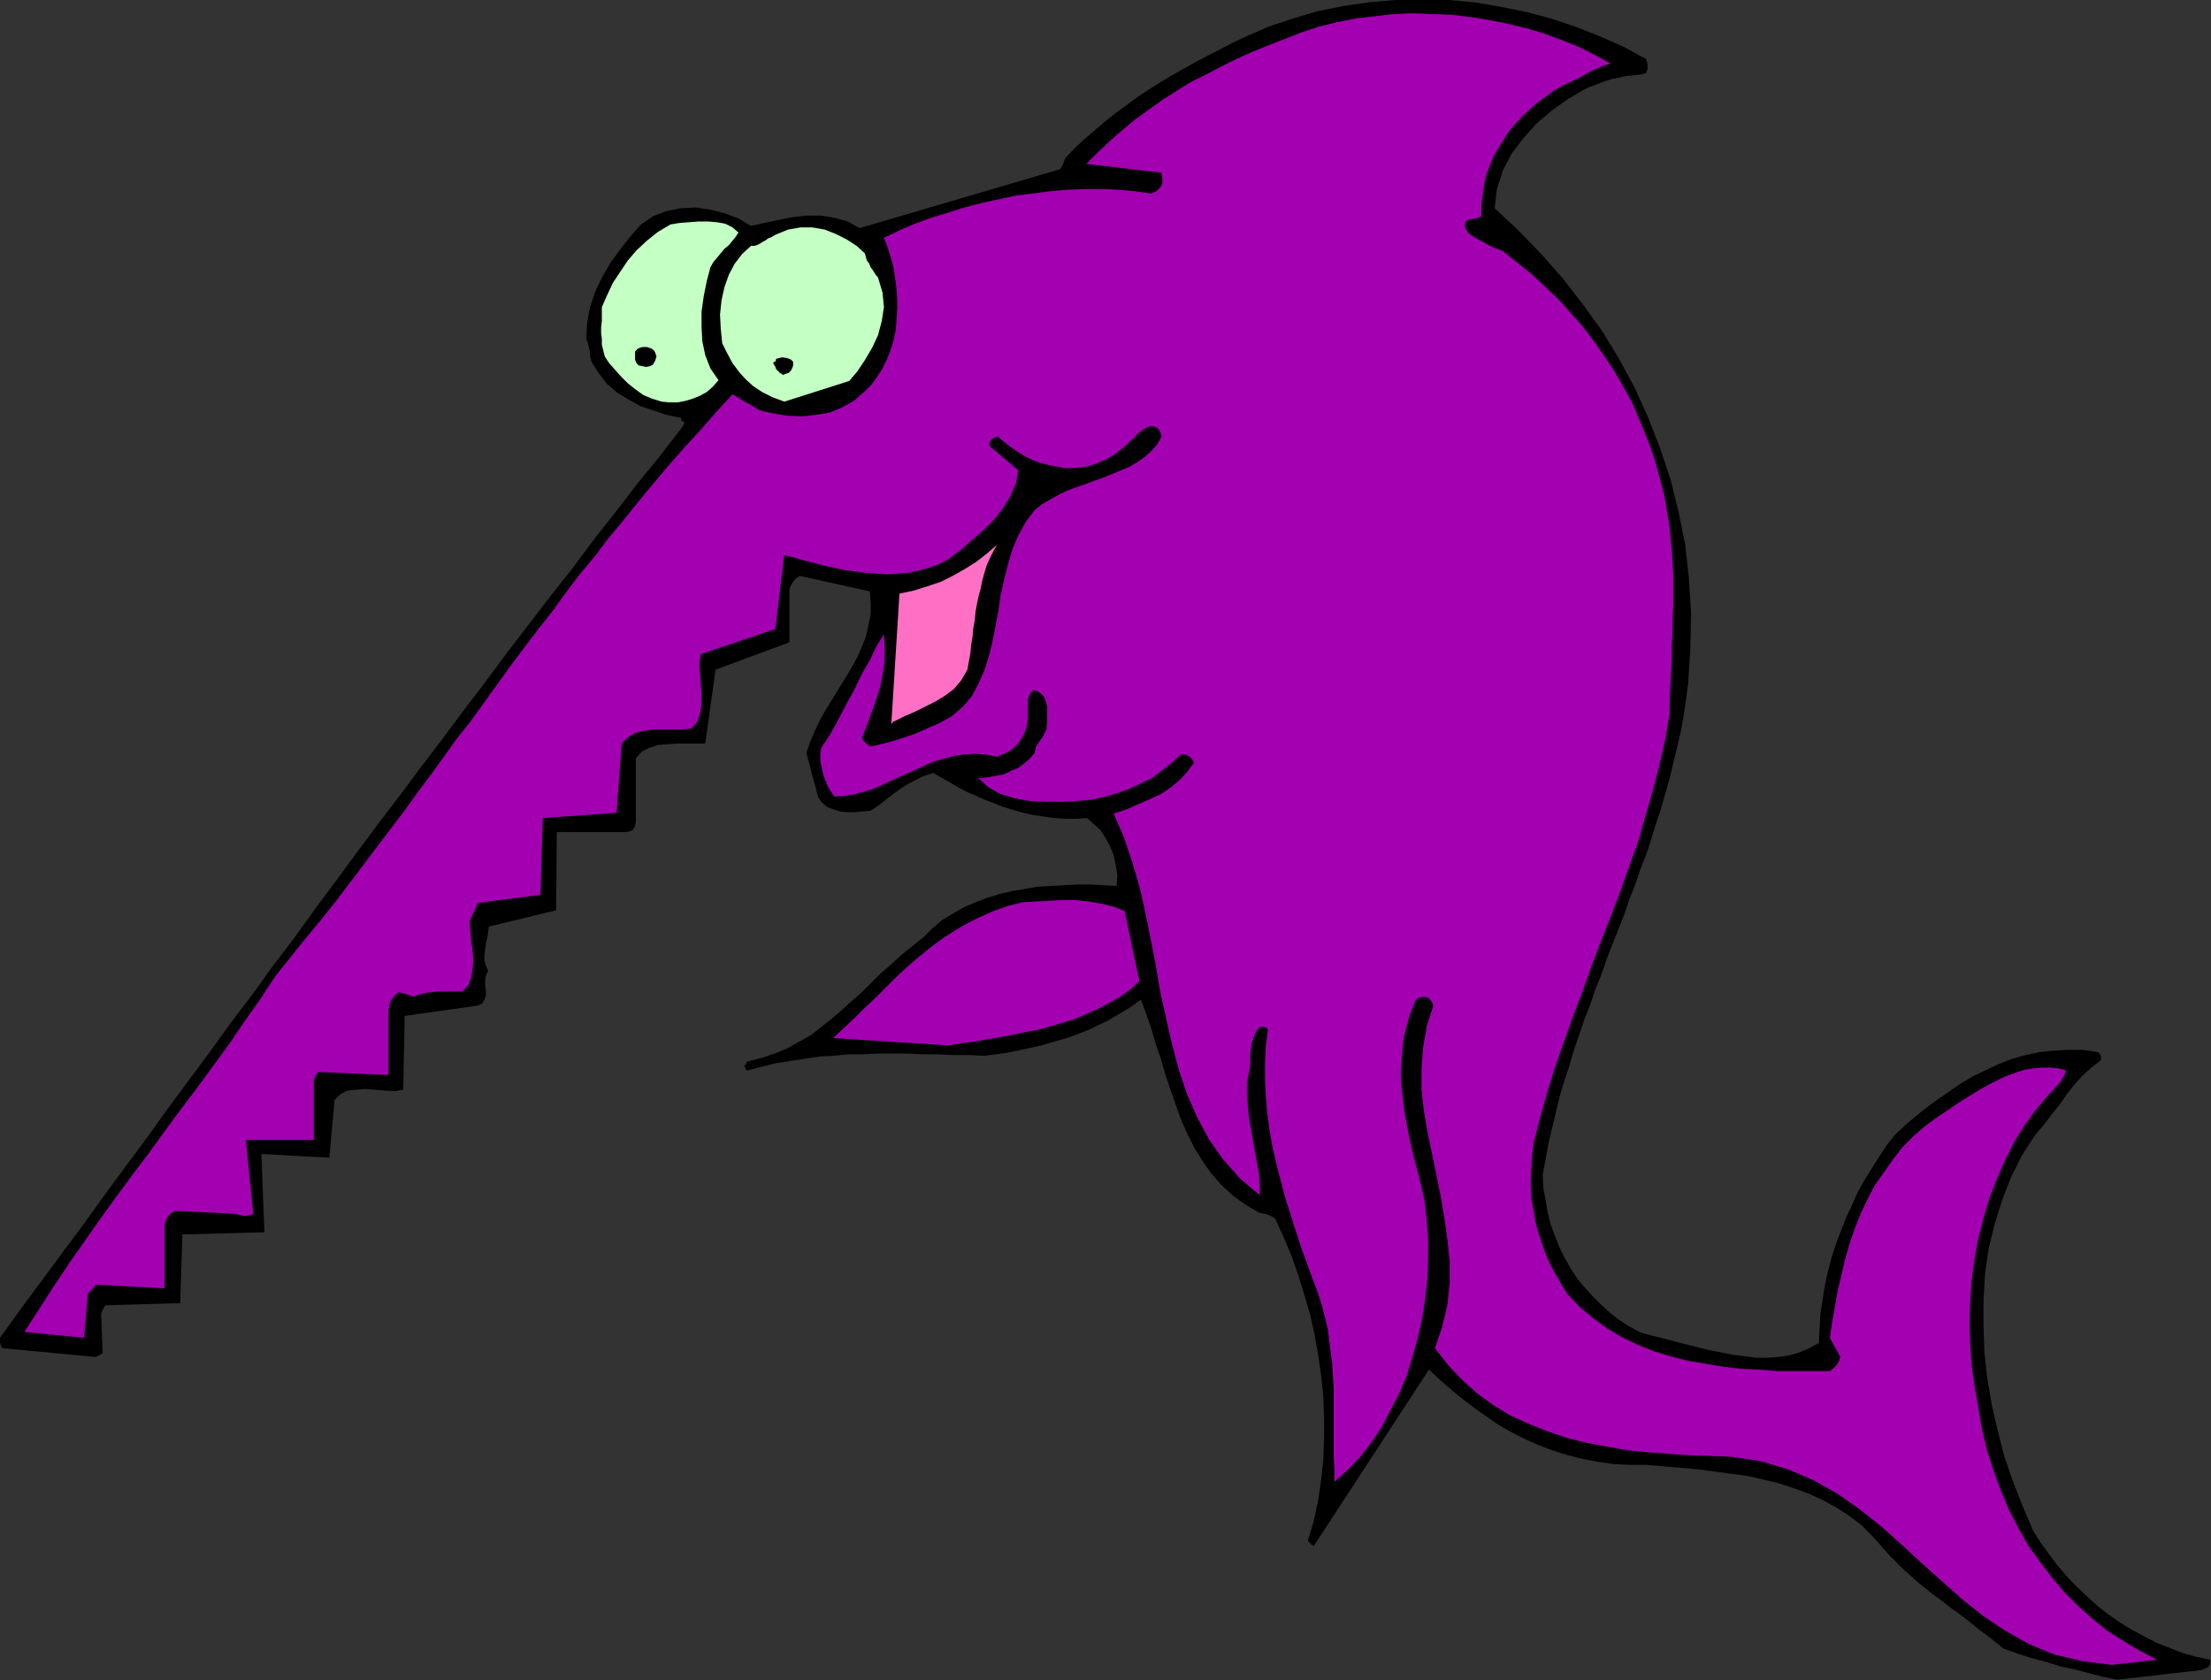
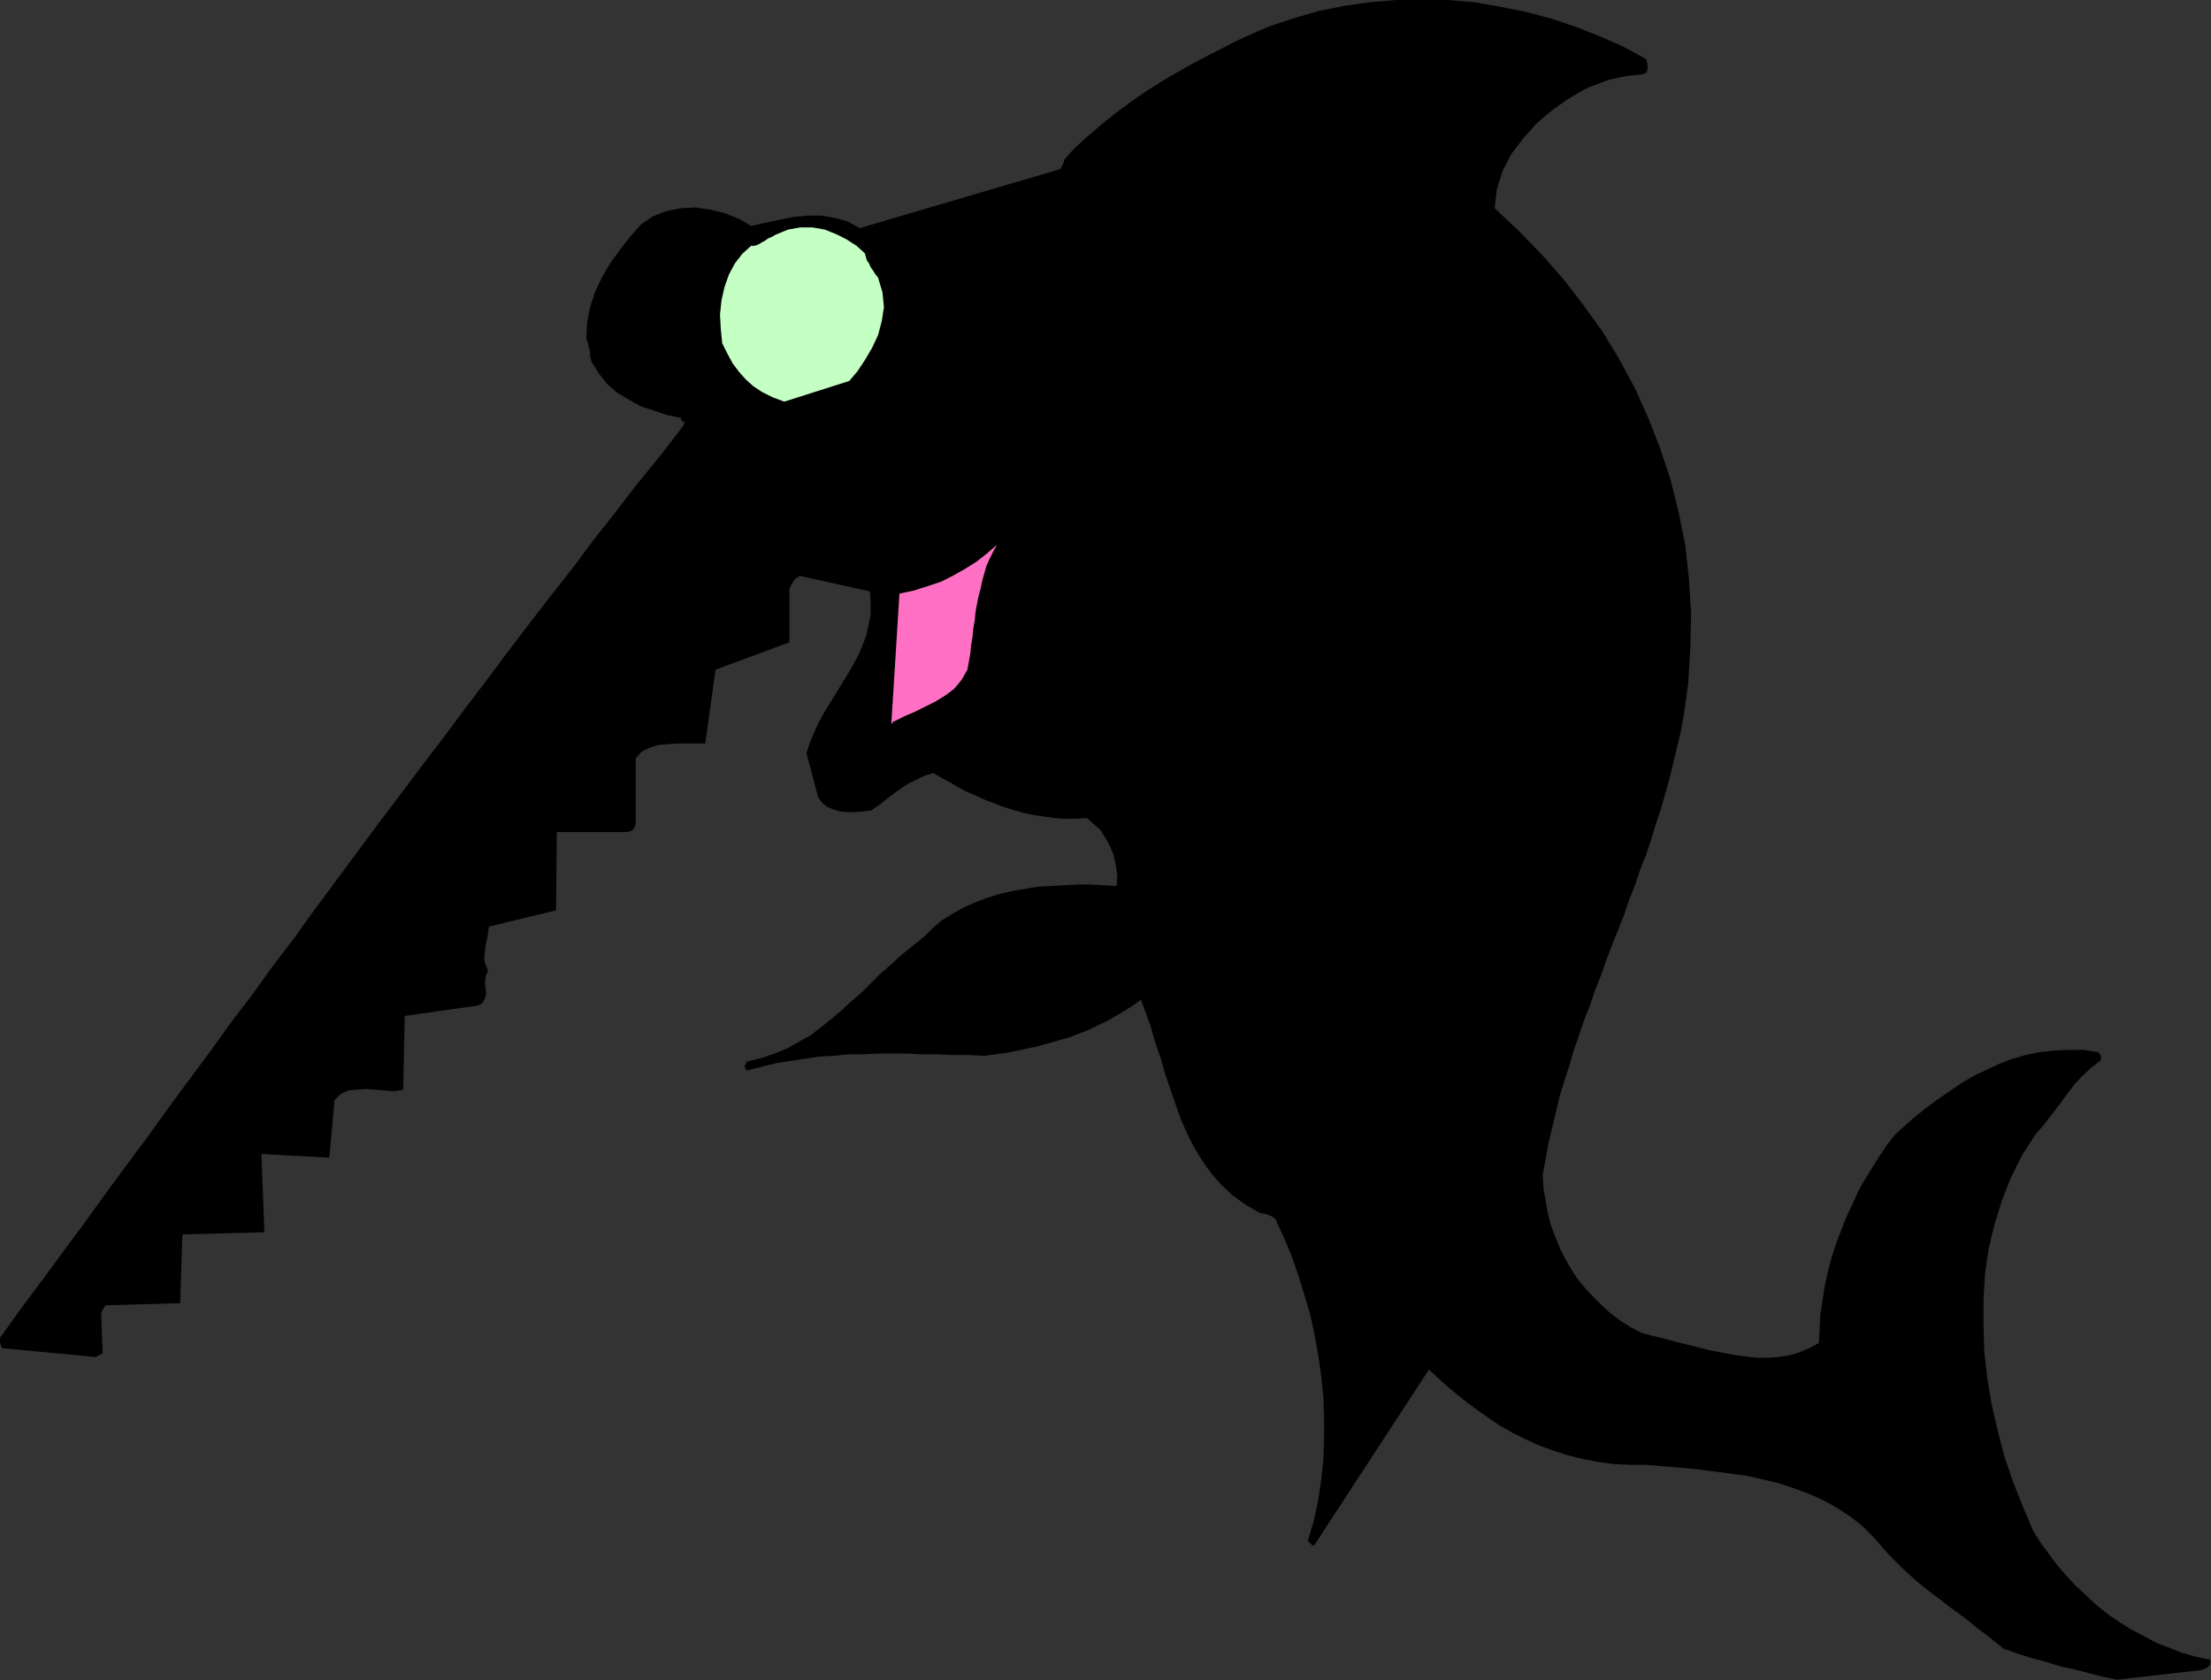
<svg xmlns="http://www.w3.org/2000/svg" xmlns:ns1="http://sodipodi.sourceforge.net/DTD/sodipodi-0.dtd" xmlns:ns2="http://www.inkscape.org/namespaces/inkscape" version="1.0" width="76.048mm" height="57.81mm" id="svg21" ns1:docname="AD004056.WMF">
  <rect width="100%" height="100%" fill="#333333" stroke="none" />
  <ns1:namedview pagecolor="#ffffff" bordercolor="#666666" borderopacity="1" objecttolerance="10" gridtolerance="10" guidetolerance="10" ns2:pageopacity="0" ns2:pageshadow="2" ns2:window-width="640" ns2:window-height="480" id="namedview23" />
  <defs id="defs3">
    <pattern id="WMFhbasepattern" patternUnits="userSpaceOnUse" width="6" height="6" x="0" y="0" />
  </defs>
-   <path style="fill:#000000;fill-rule:evenodd;fill-opacity:1;stroke:none;" d="  M 275.232,218.4   L 286.176,217.152   L 286.656,216.96   L 287.04,216.768   L 287.328,216.384   L 287.328,215.808   L 285.504,215.424   L 283.776,214.944   L 282.048,214.272   L 280.32,213.6   L 278.688,212.736   L 277.056,211.872   L 275.52,210.912   L 273.984,209.856   L 272.544,208.704   L 271.2,207.456   L 269.856,206.208   L 268.608,204.864   L 267.36,203.424   L 266.304,201.984   L 265.248,200.544   L 264.288,199.008   L 262.944,195.84   L 261.696,192.672   L 260.544,189.312   L 259.68,185.952   L 258.912,182.592   L 258.336,179.136   L 257.952,175.776   L 257.856,172.32   L 257.856,168.96   L 258.048,165.6   L 258.528,162.336   L 259.296,159.168   L 260.256,156.096   L 261.408,153.12   L 262.848,150.24   L 264.576,147.552   L 265.728,146.208   L 266.688,144.96   L 267.744,143.616   L 268.704,142.272   L 269.664,141.024   L 270.72,139.872   L 271.872,138.816   L 273.12,137.856   L 273.12,137.568   L 273.12,137.28   L 272.928,136.992   L 272.736,136.8   L 270.816,136.512   L 268.896,136.512   L 266.976,136.608   L 265.152,136.8   L 263.328,137.184   L 261.6,137.664   L 259.872,138.336   L 258.24,139.104   L 256.608,139.872   L 254.976,140.832   L 253.44,141.888   L 251.904,142.944   L 250.464,144   L 249.024,145.152   L 247.68,146.304   L 246.336,147.552   L 245.28,148.896   L 244.32,150.336   L 243.36,151.872   L 242.4,153.408   L 241.536,154.944   L 240.768,156.672   L 240,158.304   L 239.328,160.032   L 238.656,161.76   L 238.08,163.584   L 237.6,165.408   L 237.216,167.232   L 236.928,169.056   L 236.64,170.88   L 236.544,172.8   L 236.448,174.624   L 235.2,175.296   L 233.856,175.872   L 232.512,176.256   L 231.168,176.448   L 229.728,176.544   L 228.288,176.544   L 226.848,176.352   L 225.312,176.16   L 223.872,175.872   L 222.336,175.584   L 220.8,175.2   L 219.264,174.816   L 217.728,174.432   L 216.288,174.048   L 214.752,173.664   L 213.312,173.28   L 211.872,172.512   L 210.528,171.648   L 209.28,170.688   L 208.128,169.632   L 207.072,168.576   L 206.016,167.424   L 205.056,166.272   L 204.192,164.928   L 203.424,163.584   L 202.752,162.24   L 202.176,160.8   L 201.6,159.264   L 201.216,157.728   L 200.928,156.096   L 200.64,154.464   L 200.544,152.736   L 200.928,150.72   L 201.312,148.608   L 201.792,146.592   L 202.272,144.576   L 202.752,142.56   L 203.328,140.64   L 204,138.624   L 204.576,136.608   L 205.248,134.688   L 205.92,132.672   L 206.688,130.752   L 207.36,128.736   L 208.128,126.816   L 208.8,124.896   L 209.568,122.88   L 210.336,120.96   L 211.104,119.04   L 211.776,117.024   L 212.544,115.104   L 213.216,113.088   L 213.984,111.168   L 214.656,109.152   L 215.232,107.232   L 215.904,105.216   L 216.48,103.2   L 217.056,101.184   L 217.536,99.168   L 218.016,97.152   L 218.496,95.136   L 218.88,93.024   L 219.168,91.008   L 219.456,88.896   L 219.744,84.288   L 219.84,79.68   L 219.552,75.168   L 219.072,70.848   L 218.208,66.528   L 217.152,62.304   L 215.808,58.272   L 214.272,54.336   L 212.544,50.496   L 210.528,46.752   L 208.32,43.104   L 205.824,39.648   L 203.232,36.288   L 200.448,33.12   L 197.472,30.048   L 194.304,27.072   L 194.592,24.576   L 195.36,22.176   L 196.512,19.968   L 198.048,17.952   L 199.776,16.032   L 201.696,14.4   L 203.712,12.96   L 205.632,11.808   L 206.592,11.328   L 207.648,10.944   L 208.608,10.56   L 209.568,10.272   L 210.528,10.08   L 211.392,9.888   L 212.352,9.792   L 213.312,9.696   L 213.984,9.504   L 214.176,9.024   L 214.176,8.352   L 213.984,7.68   L 211.008,6.048   L 207.936,4.704   L 204.768,3.456   L 201.6,2.4   L 198.336,1.536   L 194.976,0.864   L 191.616,0.288   L 188.256,0   L 184.8,-0.096   L 181.44,0   L 178.08,0.288   L 174.72,0.768   L 171.36,1.44   L 168.096,2.4   L 164.928,3.456   L 161.856,4.8   L 160.224,5.568   L 158.592,6.432   L 157.056,7.2   L 155.424,8.064   L 153.888,8.928   L 152.352,9.792   L 150.912,10.656   L 149.376,11.616   L 147.936,12.576   L 146.496,13.632   L 145.056,14.688   L 143.712,15.744   L 142.368,16.896   L 141.024,18.048   L 139.68,19.296   L 138.432,20.64   L 138.336,20.928   L 138.24,21.216   L 138.048,21.6   L 137.856,21.984   L 111.744,29.664   L 110.208,28.8   L 108.48,28.32   L 106.752,28.032   L 104.928,28.032   L 103.104,28.224   L 101.184,28.608   L 99.36,28.992   L 97.632,29.376   L 96,28.416   L 94.272,27.744   L 92.352,27.264   L 90.432,26.976   L 88.512,27.072   L 86.592,27.456   L 84.864,28.128   L 83.328,29.184   L 81.888,30.816   L 80.544,32.544   L 79.296,34.272   L 78.24,36.096   L 77.376,37.92   L 76.704,39.936   L 76.32,41.952   L 76.224,44.064   L 76.416,44.544   L 76.512,45.024   L 76.608,45.408   L 76.704,45.696   L 76.704,46.08   L 76.704,46.368   L 76.8,46.656   L 76.896,47.04   L 77.856,48.576   L 78.912,49.92   L 80.256,51.072   L 81.696,51.936   L 83.232,52.8   L 84.96,53.376   L 86.688,53.952   L 88.512,54.336   L 88.608,54.72   L 88.8,54.816   L 88.992,54.912   L 88.8,55.392   L 85.92,59.136   L 82.944,62.784   L 80.064,66.528   L 77.184,70.176   L 74.4,73.92   L 71.52,77.568   L 68.64,81.312   L 65.856,84.96   L 63.072,88.704   L 60.288,92.352   L 57.504,96.096   L 54.72,99.744   L 51.936,103.488   L 49.152,107.136   L 46.368,110.88   L 43.68,114.528   L 40.896,118.272   L 38.208,122.016   L 35.424,125.664   L 32.736,129.408   L 29.952,133.056   L 27.264,136.8   L 24.48,140.544   L 21.792,144.192   L 19.104,147.936   L 16.32,151.68   L 13.632,155.328   L 10.944,159.072   L 8.16,162.816   L 5.472,166.464   L 2.688,170.208   L 0,173.952   L 0,174.24   L 0,174.528   L 0.096,174.912   L 0.288,175.296   L 12.48,176.448   L 12.768,176.256   L 12.864,176.256   L 12.96,176.16   L 13.344,175.968   L 13.152,170.784   L 13.344,170.304   L 13.536,170.016   L 13.632,169.824   L 13.728,169.728   L 23.424,169.44   L 23.712,160.512   L 34.368,160.224   L 33.984,150.048   L 42.816,150.528   L 43.488,143.04   L 44.256,142.272   L 45.216,141.792   L 46.272,141.696   L 47.52,141.6   L 48.768,141.696   L 50.016,141.792   L 51.264,141.888   L 52.416,141.696   L 52.608,132.096   L 62.112,130.752   L 62.688,130.464   L 62.976,129.984   L 63.168,129.408   L 63.168,128.832   L 63.072,128.16   L 63.072,127.488   L 63.168,126.816   L 63.456,126.24   L 63.168,125.568   L 62.976,124.896   L 62.976,124.224   L 63.072,123.456   L 63.168,122.688   L 63.36,121.92   L 63.456,121.248   L 63.552,120.48   L 72.288,118.368   L 72.384,108.192   L 81.408,108.192   L 81.888,108.096   L 82.272,107.904   L 82.56,107.424   L 82.656,106.848   L 82.656,98.592   L 83.424,97.728   L 84.384,97.248   L 85.536,96.864   L 86.784,96.768   L 88.032,96.672   L 89.28,96.672   L 90.528,96.672   L 91.68,96.672   L 93.024,87.072   L 102.624,83.52   L 102.624,76.608   L 102.816,76.128   L 103.104,75.648   L 103.392,75.264   L 103.968,74.88   L 113.088,76.896   L 113.184,78.432   L 113.184,79.872   L 112.896,81.312   L 112.608,82.656   L 112.128,83.904   L 111.552,85.248   L 110.88,86.496   L 110.208,87.648   L 109.44,88.896   L 108.672,90.144   L 107.904,91.392   L 107.136,92.64   L 106.464,93.888   L 105.888,95.136   L 105.312,96.48   L 104.832,97.92   L 106.368,103.68   L 106.848,104.352   L 107.52,104.928   L 108.288,105.216   L 109.152,105.504   L 110.112,105.6   L 111.072,105.6   L 112.128,105.504   L 113.184,105.408   L 114.336,104.64   L 115.296,103.872   L 116.16,103.2   L 117.12,102.528   L 117.984,101.952   L 118.944,101.472   L 120.096,100.896   L 121.344,100.512   L 122.304,101.088   L 123.36,101.664   L 124.512,102.336   L 125.568,102.912   L 126.72,103.392   L 127.968,103.968   L 129.216,104.448   L 130.464,104.928   L 131.712,105.312   L 133.056,105.696   L 134.4,105.984   L 135.744,106.176   L 137.088,106.368   L 138.528,106.464   L 139.872,106.464   L 141.312,106.368   L 142.176,107.136   L 143.04,107.904   L 143.712,108.96   L 144.288,110.016   L 144.768,111.168   L 145.056,112.512   L 145.248,113.856   L 145.152,115.2   L 143.424,115.104   L 141.792,115.008   L 140.064,115.008   L 138.336,115.104   L 136.608,115.2   L 134.88,115.296   L 133.248,115.584   L 131.52,115.872   L 129.888,116.256   L 128.352,116.736   L 126.816,117.312   L 125.28,117.984   L 123.936,118.752   L 122.496,119.616   L 121.248,120.672   L 120.096,121.824   L 118.656,122.976   L 117.216,124.128   L 115.872,125.376   L 114.528,126.528   L 113.28,127.776   L 112.032,129.024   L 110.688,130.176   L 109.44,131.328   L 108.096,132.48   L 106.752,133.536   L 105.408,134.592   L 103.872,135.456   L 102.336,136.32   L 100.704,136.992   L 98.976,137.568   L 97.056,138.048   L 96.96,138.432   L 96.768,138.528   L 96.768,138.624   L 97.056,139.2   L 98.976,138.72   L 100.896,138.24   L 102.72,137.952   L 104.64,137.664   L 106.56,137.376   L 108.384,137.28   L 110.304,137.088   L 112.224,137.088   L 114.144,136.992   L 116.064,136.992   L 117.984,136.992   L 120,137.088   L 121.92,137.088   L 123.936,137.184   L 125.952,137.184   L 127.968,137.28   L 129.408,137.088   L 130.848,136.896   L 132.288,136.608   L 133.632,136.32   L 134.976,136.032   L 136.32,135.648   L 137.664,135.264   L 139.008,134.88   L 140.256,134.4   L 141.504,133.92   L 142.656,133.344   L 143.904,132.768   L 145.056,132.096   L 146.208,131.424   L 147.264,130.752   L 148.32,129.984   L 148.992,131.808   L 149.664,133.728   L 150.24,135.744   L 150.912,137.664   L 151.488,139.68   L 152.16,141.696   L 152.832,143.616   L 153.504,145.536   L 154.368,147.456   L 155.232,149.184   L 156.288,150.912   L 157.44,152.544   L 158.784,154.08   L 160.224,155.424   L 161.952,156.672   L 163.776,157.728   L 164.448,157.824   L 165.024,158.016   L 165.408,158.208   L 165.792,158.496   L 166.848,160.8   L 167.904,163.296   L 168.768,165.792   L 169.536,168.288   L 170.304,170.88   L 170.88,173.472   L 171.36,176.16   L 171.744,178.848   L 172.032,181.632   L 172.128,184.32   L 172.128,187.008   L 172.032,189.792   L 171.744,192.48   L 171.36,195.072   L 170.784,197.76   L 170.016,200.352   L 170.112,200.448   L 170.208,200.544   L 170.496,200.832   L 170.784,201.024   L 185.76,178.08   L 187.2,179.424   L 188.736,180.768   L 190.272,182.016   L 191.808,183.168   L 193.44,184.32   L 194.976,185.376   L 196.704,186.336   L 198.432,187.2   L 200.16,187.968   L 201.984,188.64   L 203.808,189.216   L 205.728,189.696   L 207.744,190.08   L 209.76,190.368   L 211.776,190.464   L 213.984,190.464   L 216.192,190.656   L 218.4,190.848   L 220.608,191.04   L 222.816,191.328   L 225.024,191.616   L 227.136,191.904   L 229.248,192.384   L 231.264,192.864   L 233.28,193.536   L 235.104,194.208   L 237.024,195.072   L 238.752,196.032   L 240.384,197.088   L 242.016,198.336   L 243.456,199.776   L 244.8,201.312   L 245.664,202.272   L 246.528,203.136   L 247.392,204   L 248.352,204.864   L 249.312,205.728   L 250.272,206.496   L 251.232,207.264   L 252.288,208.032   L 253.248,208.8   L 254.304,209.568   L 255.36,210.336   L 256.32,211.104   L 257.376,211.968   L 258.432,212.736   L 259.392,213.504   L 260.448,214.368   L 262.368,215.04   L 264.192,215.616   L 266.016,216.096   L 267.84,216.672   L 269.664,217.056   L 271.488,217.536   L 273.312,218.016   L 275.232,218.4  z " id="path5" />
-   <path style="fill:#a300b2;fill-rule:evenodd;fill-opacity:1;stroke:none;" d="  M 274.56,216.48   L 280.416,215.808   L 278.208,214.656   L 276.096,213.408   L 273.984,212.064   L 272.064,210.528   L 270.24,208.896   L 268.416,207.072   L 266.784,205.152   L 265.248,203.136   L 263.712,201.024   L 262.464,198.816   L 261.216,196.416   L 260.16,193.92   L 259.2,191.328   L 258.336,188.64   L 257.664,185.856   L 257.184,182.976   L 256.704,180.288   L 256.32,177.504   L 256.128,174.72   L 256.032,172.032   L 256.128,169.248   L 256.32,166.464   L 256.704,163.68   L 257.184,160.992   L 257.856,158.4   L 258.624,155.808   L 259.584,153.312   L 260.64,150.912   L 261.792,148.608   L 263.136,146.4   L 264.672,144.288   L 266.304,142.368   L 266.784,141.888   L 267.168,141.408   L 267.552,141.024   L 267.84,140.736   L 268.032,140.352   L 268.224,140.064   L 268.416,139.68   L 268.608,139.2   L 267.552,138.912   L 266.496,138.816   L 265.344,138.816   L 264.288,138.912   L 263.136,139.104   L 261.984,139.488   L 260.928,139.872   L 259.872,140.352   L 258.72,140.928   L 257.664,141.504   L 256.704,142.08   L 255.648,142.752   L 254.688,143.328   L 253.728,144   L 252.864,144.576   L 252,145.152   L 250.272,146.4   L 248.736,147.744   L 247.296,149.184   L 246.048,150.816   L 244.896,152.448   L 243.744,154.08   L 242.784,155.904   L 241.92,157.728   L 241.152,159.648   L 240.48,161.568   L 239.904,163.584   L 239.424,165.6   L 238.944,167.616   L 238.56,169.728   L 238.176,171.84   L 237.888,173.952   L 239.232,176.448   L 239.04,177.024   L 238.752,177.504   L 238.368,177.888   L 237.888,178.272   L 235.68,178.272   L 233.376,178.272   L 230.976,178.272   L 228.672,178.08   L 226.368,177.984   L 223.968,177.696   L 221.664,177.312   L 219.36,176.928   L 217.152,176.352   L 214.944,175.68   L 212.832,174.816   L 210.816,173.856   L 208.896,172.704   L 207.072,171.36   L 205.344,169.92   L 203.712,168.192   L 202.944,166.944   L 202.176,165.6   L 201.504,164.352   L 200.928,163.008   L 200.448,161.664   L 199.968,160.224   L 199.584,158.784   L 199.392,157.44   L 199.104,156   L 199.008,154.464   L 199.008,153.024   L 199.104,151.584   L 199.2,150.048   L 199.392,148.512   L 199.776,147.072   L 200.16,145.536   L 201.12,142.08   L 202.176,138.72   L 203.328,135.456   L 204.48,132.192   L 205.728,128.928   L 206.88,125.664   L 208.128,122.4   L 209.376,119.232   L 210.624,115.968   L 211.776,112.704   L 212.928,109.536   L 213.888,106.176   L 214.848,102.912   L 215.712,99.552   L 216.48,96.192   L 217.056,92.736   L 217.056,90.912   L 217.152,89.184   L 217.248,87.36   L 217.344,85.536   L 217.344,83.808   L 217.44,81.984   L 217.44,80.256   L 217.536,78.432   L 217.536,76.704   L 217.536,74.976   L 217.44,73.248   L 217.344,71.424   L 217.152,69.696   L 216.96,67.968   L 216.672,66.24   L 216.384,64.512   L 215.712,61.92   L 215.04,59.52   L 214.176,57.12   L 213.216,54.816   L 212.256,52.512   L 211.104,50.4   L 209.952,48.384   L 208.608,46.368   L 207.264,44.448   L 205.824,42.528   L 204.288,40.8   L 202.656,38.976   L 200.928,37.344   L 199.2,35.712   L 197.28,34.176   L 195.36,32.64   L 194.592,32.352   L 193.92,32.064   L 193.344,31.776   L 192.864,31.488   L 192.288,31.2   L 191.808,30.912   L 191.328,30.624   L 190.848,30.24   L 190.752,30.048   L 190.56,29.76   L 190.464,29.472   L 190.464,28.992   L 190.752,28.608   L 191.232,28.512   L 191.904,28.416   L 192.576,28.128   L 192.576,26.688   L 192.768,25.248   L 192.96,23.904   L 193.248,22.656   L 193.728,21.408   L 194.208,20.256   L 194.88,19.104   L 195.552,18.048   L 196.224,16.992   L 197.088,16.032   L 197.952,15.072   L 198.912,14.208   L 199.872,13.344   L 200.928,12.576   L 201.984,11.808   L 203.136,11.136   L 204,10.752   L 204.768,10.368   L 205.536,9.984   L 206.208,9.6   L 206.88,9.216   L 207.648,8.928   L 208.416,8.544   L 209.376,8.256   L 207.264,7.104   L 205.152,6.048   L 202.944,5.184   L 200.64,4.32   L 198.336,3.648   L 195.936,3.072   L 193.536,2.592   L 191.136,2.208   L 188.64,1.92   L 186.144,1.824   L 183.648,1.728   L 181.248,1.824   L 178.752,2.112   L 176.256,2.4   L 173.856,2.88   L 171.456,3.456   L 169.152,4.224   L 166.944,5.088   L 164.736,5.952   L 162.624,6.816   L 160.512,7.776   L 158.592,8.736   L 156.576,9.792   L 154.656,10.752   L 152.832,11.904   L 151.008,13.056   L 149.28,14.304   L 147.552,15.552   L 145.92,16.896   L 144.288,18.336   L 142.752,19.776   L 141.216,21.312   L 151.008,22.464   L 151.008,22.752   L 151.104,23.136   L 151.104,23.52   L 151.104,23.808   L 151.008,24.096   L 150.72,24.48   L 150.336,24.864   L 149.664,25.152   L 147.552,24.864   L 145.344,24.672   L 143.232,24.576   L 141.024,24.576   L 138.72,24.672   L 136.512,24.864   L 134.304,25.152   L 132,25.44   L 129.792,25.92   L 127.584,26.4   L 125.376,26.976   L 123.264,27.648   L 121.056,28.32   L 118.944,29.088   L 116.928,29.952   L 114.912,30.912   L 115.392,32.16   L 115.776,33.408   L 116.16,34.752   L 116.352,36.096   L 116.544,37.536   L 116.64,38.88   L 116.64,40.224   L 116.544,41.568   L 116.448,42.912   L 116.16,44.256   L 115.776,45.504   L 115.296,46.752   L 114.72,47.904   L 114.048,48.96   L 113.28,50.016   L 112.416,50.88   L 110.976,52.128   L 109.44,52.992   L 107.808,53.664   L 105.984,53.952   L 104.16,54.144   L 102.336,54.048   L 100.512,53.76   L 98.784,53.376   L 98.304,53.088   L 97.824,52.8   L 97.344,52.512   L 96.96,52.32   L 96.48,52.032   L 96.096,51.744   L 95.712,51.552   L 95.232,51.264   L 93.12,53.568   L 91.008,55.968   L 88.896,58.272   L 86.88,60.576   L 84.864,62.976   L 82.944,65.28   L 81.024,67.68   L 79.104,69.984   L 77.28,72.384   L 75.36,74.688   L 73.536,77.088   L 71.808,79.488   L 69.984,81.792   L 68.16,84.192   L 66.432,86.496   L 64.704,88.896   L 62.976,91.296   L 61.248,93.696   L 59.424,96   L 57.696,98.4   L 55.968,100.8   L 54.24,103.104   L 52.512,105.504   L 50.688,107.904   L 48.864,110.304   L 47.136,112.608   L 45.312,115.008   L 43.488,117.408   L 41.568,119.808   L 39.648,122.112   L 37.728,124.512   L 35.808,126.912   L 33.792,129.984   L 31.68,132.96   L 29.664,135.936   L 27.552,138.816   L 25.44,141.696   L 23.328,144.48   L 21.216,147.36   L 19.2,150.144   L 17.088,152.928   L 14.976,155.808   L 12.96,158.592   L 10.944,161.472   L 8.928,164.352   L 7.008,167.232   L 5.088,170.208   L 3.168,173.184   L 10.944,173.952   L 11.424,168.192   L 11.616,168   L 11.904,167.712   L 12.192,167.424   L 12.48,167.04   L 21.408,167.52   L 21.408,159.168   L 21.6,158.592   L 21.888,158.112   L 22.272,157.728   L 22.752,157.44   L 30.528,157.824   L 31.296,158.016   L 31.872,158.112   L 32.448,158.016   L 32.928,157.824   L 31.968,148.224   L 40.8,148.224   L 40.8,140.448   L 40.896,140.16   L 40.992,139.872   L 41.184,139.584   L 41.472,139.392   L 50.496,139.776   L 50.496,131.424   L 50.592,130.848   L 50.784,130.176   L 51.264,129.504   L 51.84,129.024   L 52.224,129.12   L 52.704,129.216   L 53.184,129.408   L 53.76,129.6   L 54.528,129.312   L 55.296,129.12   L 56.064,129.024   L 56.928,128.928   L 57.696,128.928   L 58.464,128.928   L 59.232,128.928   L 60.096,128.928   L 60.864,128.16   L 61.248,127.2   L 61.44,126.048   L 61.536,124.896   L 61.44,123.552   L 61.248,122.304   L 61.152,121.056   L 61.056,119.808   L 62.112,117.408   L 70.272,116.352   L 70.56,106.368   L 80.16,105.696   L 80.832,96.672   L 81.6,95.904   L 82.56,95.328   L 83.616,95.04   L 84.864,94.848   L 86.112,94.848   L 87.36,94.848   L 88.704,94.848   L 89.856,94.752   L 90.624,93.888   L 91.008,92.832   L 91.2,91.68   L 91.2,90.336   L 91.104,88.992   L 91.008,87.648   L 90.912,86.304   L 91.104,85.056   L 100.8,81.792   L 101.952,72.192   L 103.2,72.48   L 104.448,72.864   L 105.696,73.152   L 107.04,73.536   L 108.384,73.824   L 109.728,74.112   L 111.168,74.304   L 112.512,74.496   L 113.952,74.592   L 115.296,74.688   L 116.736,74.592   L 118.08,74.496   L 119.424,74.208   L 120.768,73.824   L 122.112,73.344   L 123.36,72.672   L 124.896,71.52   L 126.432,70.176   L 127.968,68.832   L 129.312,67.488   L 130.464,65.952   L 131.424,64.416   L 132.096,62.784   L 132.384,61.152   L 128.64,57.984   L 128.64,57.504   L 128.832,57.216   L 129.216,56.928   L 129.696,56.736   L 130.464,57.408   L 131.328,58.08   L 132.288,58.752   L 133.248,59.328   L 134.208,59.808   L 135.264,60.192   L 136.32,60.48   L 137.376,60.672   L 138.432,60.864   L 139.488,60.864   L 140.64,60.768   L 141.696,60.576   L 142.752,60.192   L 143.808,59.712   L 144.864,59.136   L 145.824,58.368   L 146.4,57.888   L 146.88,57.408   L 147.36,57.024   L 147.744,56.544   L 148.224,56.16   L 148.608,55.872   L 149.088,55.584   L 149.664,55.392   L 150.144,55.488   L 150.528,55.68   L 150.816,56.16   L 151.008,56.736   L 150.432,57.792   L 149.664,58.656   L 148.8,59.424   L 147.84,60.096   L 146.88,60.672   L 145.728,61.152   L 144.576,61.632   L 143.424,62.112   L 142.272,62.496   L 141.024,62.976   L 139.872,63.36   L 138.624,63.84   L 137.472,64.416   L 136.416,64.992   L 135.456,65.568   L 134.496,66.336   L 133.344,67.872   L 132.384,69.6   L 131.616,71.424   L 131.04,73.344   L 130.56,75.264   L 130.08,77.376   L 129.792,79.392   L 129.408,81.408   L 129.024,83.424   L 128.544,85.344   L 127.968,87.168   L 127.2,88.896   L 126.336,90.528   L 125.184,91.872   L 123.744,93.12   L 122.016,94.08   L 120.864,94.56   L 119.808,95.04   L 118.656,95.52   L 117.504,95.904   L 116.352,96.288   L 115.296,96.576   L 114.144,96.864   L 113.088,97.056   L 112.896,96.864   L 112.608,96.672   L 112.32,96.384   L 112.032,96   L 112.608,94.56   L 113.184,93.024   L 113.76,91.392   L 114.336,89.664   L 114.72,87.84   L 115.008,86.016   L 115.008,84.288   L 114.912,82.464   L 113.952,84   L 113.088,85.824   L 112.032,87.648   L 111.072,89.664   L 110.016,91.584   L 108.96,93.6   L 107.904,95.52   L 106.752,97.248   L 106.656,98.208   L 106.656,99.072   L 106.848,99.936   L 107.04,100.8   L 107.328,101.568   L 107.616,102.24   L 108,102.912   L 108.48,103.584   L 109.824,103.488   L 111.072,103.296   L 112.416,102.912   L 113.664,102.528   L 114.912,101.952   L 116.16,101.376   L 117.408,100.8   L 118.752,100.224   L 120,99.648   L 121.248,99.072   L 122.592,98.688   L 123.936,98.304   L 125.28,98.112   L 126.72,98.016   L 128.16,98.112   L 129.6,98.4   L 130.56,98.016   L 131.424,97.536   L 132.096,96.96   L 132.576,96.384   L 132.96,95.712   L 133.344,94.944   L 133.536,94.176   L 133.632,93.408   L 133.632,92.544   L 133.632,91.968   L 133.632,91.392   L 133.632,90.912   L 133.824,90.432   L 134.016,90.048   L 134.304,89.76   L 134.88,89.856   L 135.36,90.24   L 135.744,90.624   L 135.936,91.2   L 136.128,91.776   L 136.128,92.544   L 136.128,93.216   L 136.128,93.984   L 136.032,94.848   L 135.744,95.424   L 135.552,95.808   L 135.264,96.192   L 135.072,96.48   L 134.88,96.768   L 134.688,97.056   L 134.592,97.44   L 134.496,97.92   L 133.92,98.592   L 133.152,99.264   L 132.384,99.84   L 131.424,100.224   L 130.464,100.704   L 129.408,100.896   L 128.256,101.088   L 127.2,101.184   L 128.448,102.336   L 129.984,103.2   L 131.808,103.776   L 133.824,104.16   L 135.936,104.256   L 138.048,104.256   L 140.064,104.16   L 141.984,103.968   L 143.712,103.584   L 145.344,103.104   L 146.88,102.528   L 148.32,101.856   L 149.76,101.184   L 151.008,100.224   L 152.256,99.264   L 153.504,98.112   L 154.08,98.112   L 154.56,98.304   L 154.944,98.688   L 155.232,99.168   L 154.368,100.32   L 153.408,101.376   L 152.256,102.336   L 151.008,103.2   L 149.568,103.872   L 148.032,104.544   L 146.496,105.216   L 144.768,105.792   L 146.112,108.864   L 147.168,112.032   L 148.128,115.296   L 148.896,118.656   L 149.568,122.016   L 150.24,125.472   L 150.816,128.928   L 151.584,132.384   L 152.352,135.744   L 153.216,139.008   L 154.272,142.176   L 155.616,145.248   L 157.152,148.128   L 158.976,150.72   L 161.184,153.216   L 163.776,155.424   L 163.776,154.56   L 163.776,153.6   L 163.68,152.64   L 163.488,151.584   L 163.296,150.528   L 163.104,149.472   L 162.912,148.416   L 162.72,147.264   L 162.528,146.208   L 162.336,145.056   L 162.24,144   L 162.144,142.848   L 162.144,141.792   L 162.144,140.64   L 162.336,139.584   L 162.528,138.528   L 162.528,137.76   L 162.528,137.088   L 162.624,136.416   L 162.72,135.744   L 162.912,135.072   L 163.104,134.496   L 163.392,134.016   L 163.776,133.536   L 164.16,133.536   L 164.448,133.536   L 164.736,133.728   L 164.832,133.92   L 164.544,136.032   L 164.448,138.144   L 164.448,140.352   L 164.544,142.464   L 164.736,144.672   L 165.024,146.88   L 165.408,149.088   L 165.888,151.2   L 166.464,153.408   L 167.04,155.616   L 167.712,157.728   L 168.384,159.84   L 169.056,161.952   L 169.824,164.064   L 170.592,166.176   L 171.36,168.192   L 171.84,169.728   L 172.224,171.264   L 172.608,172.8   L 172.8,174.336   L 172.992,175.872   L 173.184,177.408   L 173.28,178.944   L 173.376,180.48   L 173.376,182.016   L 173.376,183.552   L 173.376,185.088   L 173.376,186.528   L 173.376,188.064   L 173.376,189.6   L 173.472,191.136   L 173.472,192.672   L 175.2,191.136   L 176.832,189.408   L 178.272,187.584   L 179.616,185.568   L 180.768,183.36   L 181.92,181.152   L 182.88,178.848   L 183.648,176.352   L 184.32,173.952   L 184.896,171.36   L 185.28,168.864   L 185.568,166.272   L 185.664,163.68   L 185.664,161.088   L 185.472,158.592   L 185.184,156.096   L 184.8,154.368   L 184.416,152.736   L 183.936,151.008   L 183.552,149.376   L 183.168,147.744   L 182.88,146.112   L 182.592,144.576   L 182.4,142.944   L 182.208,141.312   L 182.112,139.776   L 182.208,138.144   L 182.304,136.608   L 182.496,134.976   L 182.88,133.344   L 183.36,131.712   L 184.032,130.08   L 184.128,129.984   L 184.32,129.792   L 184.608,129.696   L 185.088,129.6   L 185.568,129.696   L 185.856,129.888   L 186.144,130.272   L 186.336,130.752   L 185.472,133.44   L 184.992,136.224   L 184.8,138.912   L 184.8,141.696   L 185.088,144.384   L 185.568,147.168   L 186.144,149.952   L 186.72,152.736   L 187.296,155.616   L 187.776,158.4   L 188.16,161.184   L 188.448,163.968   L 188.448,166.848   L 188.16,169.632   L 187.488,172.512   L 186.528,175.296   L 188.256,177.504   L 190.08,179.424   L 192,181.152   L 194.112,182.688   L 196.32,184.032   L 198.624,185.088   L 201.024,186.048   L 203.52,186.912   L 206.112,187.584   L 208.704,188.064   L 211.392,188.544   L 214.08,188.832   L 216.768,189.024   L 219.456,189.216   L 222.24,189.312   L 224.928,189.408   L 228.864,189.984   L 232.416,191.04   L 235.776,192.48   L 238.848,194.208   L 241.728,196.224   L 244.512,198.432   L 247.2,200.832   L 249.792,203.232   L 252.48,205.632   L 255.072,207.936   L 257.856,210.144   L 260.736,212.064   L 263.808,213.792   L 267.072,215.136   L 270.72,216   L 274.56,216.48  z " id="path7" />
-   <path style="fill:#a300b2;fill-rule:evenodd;fill-opacity:1;stroke:none;" d="  M 123.36,135.936   L 124.992,135.648   L 126.528,135.456   L 128.256,135.168   L 129.888,134.88   L 131.52,134.592   L 133.248,134.208   L 134.88,133.92   L 136.608,133.44   L 138.24,132.96   L 139.776,132.48   L 141.312,131.808   L 142.848,131.136   L 144.288,130.368   L 145.632,129.6   L 146.976,128.64   L 148.128,127.584   L 146.208,118.464   L 144.768,117.888   L 143.136,117.504   L 141.504,117.216   L 139.872,117.024   L 138.144,117.024   L 136.416,117.12   L 134.688,117.216   L 132.96,117.312   L 131.04,117.792   L 129.12,118.464   L 127.392,119.232   L 125.664,120.096   L 124.032,121.056   L 122.4,122.112   L 120.864,123.264   L 119.328,124.512   L 117.888,125.76   L 116.448,127.104   L 115.104,128.448   L 113.76,129.792   L 112.32,131.136   L 110.976,132.48   L 109.632,133.728   L 108.288,134.976   L 123.36,135.936  z " id="path9" />
+   <path style="fill:#000000;fill-rule:evenodd;fill-opacity:1;stroke:none;" d="  M 275.232,218.4   L 286.176,217.152   L 286.656,216.96   L 287.04,216.768   L 287.328,216.384   L 287.328,215.808   L 285.504,215.424   L 283.776,214.944   L 282.048,214.272   L 280.32,213.6   L 278.688,212.736   L 277.056,211.872   L 275.52,210.912   L 273.984,209.856   L 272.544,208.704   L 271.2,207.456   L 269.856,206.208   L 268.608,204.864   L 267.36,203.424   L 266.304,201.984   L 265.248,200.544   L 264.288,199.008   L 262.944,195.84   L 261.696,192.672   L 260.544,189.312   L 259.68,185.952   L 258.912,182.592   L 258.336,179.136   L 257.952,175.776   L 257.856,172.32   L 257.856,168.96   L 258.048,165.6   L 258.528,162.336   L 259.296,159.168   L 260.256,156.096   L 261.408,153.12   L 262.848,150.24   L 264.576,147.552   L 265.728,146.208   L 266.688,144.96   L 267.744,143.616   L 268.704,142.272   L 269.664,141.024   L 270.72,139.872   L 271.872,138.816   L 273.12,137.856   L 273.12,137.568   L 273.12,137.28   L 272.928,136.992   L 272.736,136.8   L 270.816,136.512   L 268.896,136.512   L 266.976,136.608   L 265.152,136.8   L 263.328,137.184   L 261.6,137.664   L 259.872,138.336   L 258.24,139.104   L 256.608,139.872   L 254.976,140.832   L 253.44,141.888   L 251.904,142.944   L 250.464,144   L 249.024,145.152   L 247.68,146.304   L 246.336,147.552   L 245.28,148.896   L 244.32,150.336   L 243.36,151.872   L 242.4,153.408   L 241.536,154.944   L 240.768,156.672   L 240,158.304   L 239.328,160.032   L 238.656,161.76   L 238.08,163.584   L 237.6,165.408   L 237.216,167.232   L 236.928,169.056   L 236.64,170.88   L 236.544,172.8   L 236.448,174.624   L 235.2,175.296   L 233.856,175.872   L 232.512,176.256   L 231.168,176.448   L 229.728,176.544   L 228.288,176.544   L 226.848,176.352   L 225.312,176.16   L 223.872,175.872   L 222.336,175.584   L 220.8,175.2   L 219.264,174.816   L 217.728,174.432   L 216.288,174.048   L 214.752,173.664   L 213.312,173.28   L 211.872,172.512   L 210.528,171.648   L 209.28,170.688   L 208.128,169.632   L 207.072,168.576   L 206.016,167.424   L 205.056,166.272   L 204.192,164.928   L 203.424,163.584   L 202.752,162.24   L 202.176,160.8   L 201.6,159.264   L 201.216,157.728   L 200.928,156.096   L 200.64,154.464   L 200.544,152.736   L 200.928,150.72   L 201.312,148.608   L 201.792,146.592   L 202.272,144.576   L 202.752,142.56   L 203.328,140.64   L 204,138.624   L 204.576,136.608   L 205.248,134.688   L 205.92,132.672   L 206.688,130.752   L 207.36,128.736   L 208.128,126.816   L 208.8,124.896   L 209.568,122.88   L 210.336,120.96   L 211.104,119.04   L 211.776,117.024   L 212.544,115.104   L 213.216,113.088   L 213.984,111.168   L 214.656,109.152   L 215.232,107.232   L 215.904,105.216   L 216.48,103.2   L 217.056,101.184   L 217.536,99.168   L 218.016,97.152   L 218.496,95.136   L 218.88,93.024   L 219.168,91.008   L 219.456,88.896   L 219.744,84.288   L 219.84,79.68   L 219.552,75.168   L 219.072,70.848   L 218.208,66.528   L 217.152,62.304   L 215.808,58.272   L 214.272,54.336   L 212.544,50.496   L 210.528,46.752   L 208.32,43.104   L 205.824,39.648   L 203.232,36.288   L 200.448,33.12   L 197.472,30.048   L 194.304,27.072   L 194.592,24.576   L 195.36,22.176   L 196.512,19.968   L 198.048,17.952   L 199.776,16.032   L 201.696,14.4   L 203.712,12.96   L 205.632,11.808   L 206.592,11.328   L 207.648,10.944   L 208.608,10.56   L 209.568,10.272   L 210.528,10.08   L 211.392,9.888   L 212.352,9.792   L 213.312,9.696   L 213.984,9.504   L 214.176,9.024   L 214.176,8.352   L 213.984,7.68   L 211.008,6.048   L 207.936,4.704   L 204.768,3.456   L 201.6,2.4   L 198.336,1.536   L 194.976,0.864   L 191.616,0.288   L 188.256,0   L 184.8,-0.096   L 181.44,0   L 178.08,0.288   L 174.72,0.768   L 171.36,1.44   L 168.096,2.4   L 164.928,3.456   L 161.856,4.8   L 160.224,5.568   L 158.592,6.432   L 157.056,7.2   L 155.424,8.064   L 153.888,8.928   L 152.352,9.792   L 150.912,10.656   L 149.376,11.616   L 147.936,12.576   L 146.496,13.632   L 145.056,14.688   L 143.712,15.744   L 142.368,16.896   L 141.024,18.048   L 139.68,19.296   L 138.432,20.64   L 138.336,20.928   L 138.24,21.216   L 138.048,21.6   L 137.856,21.984   L 111.744,29.664   L 110.208,28.8   L 108.48,28.32   L 106.752,28.032   L 104.928,28.032   L 103.104,28.224   L 101.184,28.608   L 99.36,28.992   L 97.632,29.376   L 96,28.416   L 94.272,27.744   L 92.352,27.264   L 90.432,26.976   L 88.512,27.072   L 86.592,27.456   L 84.864,28.128   L 83.328,29.184   L 81.888,30.816   L 80.544,32.544   L 79.296,34.272   L 78.24,36.096   L 77.376,37.92   L 76.704,39.936   L 76.32,41.952   L 76.224,44.064   L 76.416,44.544   L 76.512,45.024   L 76.608,45.408   L 76.704,45.696   L 76.704,46.08   L 76.704,46.368   L 76.8,46.656   L 76.896,47.04   L 77.856,48.576   L 78.912,49.92   L 80.256,51.072   L 81.696,51.936   L 83.232,52.8   L 84.96,53.376   L 86.688,53.952   L 88.512,54.336   L 88.608,54.72   L 88.8,54.816   L 88.992,54.912   L 88.8,55.392   L 85.92,59.136   L 82.944,62.784   L 80.064,66.528   L 77.184,70.176   L 74.4,73.92   L 71.52,77.568   L 68.64,81.312   L 65.856,84.96   L 63.072,88.704   L 60.288,92.352   L 57.504,96.096   L 54.72,99.744   L 49.152,107.136   L 46.368,110.88   L 43.68,114.528   L 40.896,118.272   L 38.208,122.016   L 35.424,125.664   L 32.736,129.408   L 29.952,133.056   L 27.264,136.8   L 24.48,140.544   L 21.792,144.192   L 19.104,147.936   L 16.32,151.68   L 13.632,155.328   L 10.944,159.072   L 8.16,162.816   L 5.472,166.464   L 2.688,170.208   L 0,173.952   L 0,174.24   L 0,174.528   L 0.096,174.912   L 0.288,175.296   L 12.48,176.448   L 12.768,176.256   L 12.864,176.256   L 12.96,176.16   L 13.344,175.968   L 13.152,170.784   L 13.344,170.304   L 13.536,170.016   L 13.632,169.824   L 13.728,169.728   L 23.424,169.44   L 23.712,160.512   L 34.368,160.224   L 33.984,150.048   L 42.816,150.528   L 43.488,143.04   L 44.256,142.272   L 45.216,141.792   L 46.272,141.696   L 47.52,141.6   L 48.768,141.696   L 50.016,141.792   L 51.264,141.888   L 52.416,141.696   L 52.608,132.096   L 62.112,130.752   L 62.688,130.464   L 62.976,129.984   L 63.168,129.408   L 63.168,128.832   L 63.072,128.16   L 63.072,127.488   L 63.168,126.816   L 63.456,126.24   L 63.168,125.568   L 62.976,124.896   L 62.976,124.224   L 63.072,123.456   L 63.168,122.688   L 63.36,121.92   L 63.456,121.248   L 63.552,120.48   L 72.288,118.368   L 72.384,108.192   L 81.408,108.192   L 81.888,108.096   L 82.272,107.904   L 82.56,107.424   L 82.656,106.848   L 82.656,98.592   L 83.424,97.728   L 84.384,97.248   L 85.536,96.864   L 86.784,96.768   L 88.032,96.672   L 89.28,96.672   L 90.528,96.672   L 91.68,96.672   L 93.024,87.072   L 102.624,83.52   L 102.624,76.608   L 102.816,76.128   L 103.104,75.648   L 103.392,75.264   L 103.968,74.88   L 113.088,76.896   L 113.184,78.432   L 113.184,79.872   L 112.896,81.312   L 112.608,82.656   L 112.128,83.904   L 111.552,85.248   L 110.88,86.496   L 110.208,87.648   L 109.44,88.896   L 108.672,90.144   L 107.904,91.392   L 107.136,92.64   L 106.464,93.888   L 105.888,95.136   L 105.312,96.48   L 104.832,97.92   L 106.368,103.68   L 106.848,104.352   L 107.52,104.928   L 108.288,105.216   L 109.152,105.504   L 110.112,105.6   L 111.072,105.6   L 112.128,105.504   L 113.184,105.408   L 114.336,104.64   L 115.296,103.872   L 116.16,103.2   L 117.12,102.528   L 117.984,101.952   L 118.944,101.472   L 120.096,100.896   L 121.344,100.512   L 122.304,101.088   L 123.36,101.664   L 124.512,102.336   L 125.568,102.912   L 126.72,103.392   L 127.968,103.968   L 129.216,104.448   L 130.464,104.928   L 131.712,105.312   L 133.056,105.696   L 134.4,105.984   L 135.744,106.176   L 137.088,106.368   L 138.528,106.464   L 139.872,106.464   L 141.312,106.368   L 142.176,107.136   L 143.04,107.904   L 143.712,108.96   L 144.288,110.016   L 144.768,111.168   L 145.056,112.512   L 145.248,113.856   L 145.152,115.2   L 143.424,115.104   L 141.792,115.008   L 140.064,115.008   L 138.336,115.104   L 136.608,115.2   L 134.88,115.296   L 133.248,115.584   L 131.52,115.872   L 129.888,116.256   L 128.352,116.736   L 126.816,117.312   L 125.28,117.984   L 123.936,118.752   L 122.496,119.616   L 121.248,120.672   L 120.096,121.824   L 118.656,122.976   L 117.216,124.128   L 115.872,125.376   L 114.528,126.528   L 113.28,127.776   L 112.032,129.024   L 110.688,130.176   L 109.44,131.328   L 108.096,132.48   L 106.752,133.536   L 105.408,134.592   L 103.872,135.456   L 102.336,136.32   L 100.704,136.992   L 98.976,137.568   L 97.056,138.048   L 96.96,138.432   L 96.768,138.528   L 96.768,138.624   L 97.056,139.2   L 98.976,138.72   L 100.896,138.24   L 102.72,137.952   L 104.64,137.664   L 106.56,137.376   L 108.384,137.28   L 110.304,137.088   L 112.224,137.088   L 114.144,136.992   L 116.064,136.992   L 117.984,136.992   L 120,137.088   L 121.92,137.088   L 123.936,137.184   L 125.952,137.184   L 127.968,137.28   L 129.408,137.088   L 130.848,136.896   L 132.288,136.608   L 133.632,136.32   L 134.976,136.032   L 136.32,135.648   L 137.664,135.264   L 139.008,134.88   L 140.256,134.4   L 141.504,133.92   L 142.656,133.344   L 143.904,132.768   L 145.056,132.096   L 146.208,131.424   L 147.264,130.752   L 148.32,129.984   L 148.992,131.808   L 149.664,133.728   L 150.24,135.744   L 150.912,137.664   L 151.488,139.68   L 152.16,141.696   L 152.832,143.616   L 153.504,145.536   L 154.368,147.456   L 155.232,149.184   L 156.288,150.912   L 157.44,152.544   L 158.784,154.08   L 160.224,155.424   L 161.952,156.672   L 163.776,157.728   L 164.448,157.824   L 165.024,158.016   L 165.408,158.208   L 165.792,158.496   L 166.848,160.8   L 167.904,163.296   L 168.768,165.792   L 169.536,168.288   L 170.304,170.88   L 170.88,173.472   L 171.36,176.16   L 171.744,178.848   L 172.032,181.632   L 172.128,184.32   L 172.128,187.008   L 172.032,189.792   L 171.744,192.48   L 171.36,195.072   L 170.784,197.76   L 170.016,200.352   L 170.112,200.448   L 170.208,200.544   L 170.496,200.832   L 170.784,201.024   L 185.76,178.08   L 187.2,179.424   L 188.736,180.768   L 190.272,182.016   L 191.808,183.168   L 193.44,184.32   L 194.976,185.376   L 196.704,186.336   L 198.432,187.2   L 200.16,187.968   L 201.984,188.64   L 203.808,189.216   L 205.728,189.696   L 207.744,190.08   L 209.76,190.368   L 211.776,190.464   L 213.984,190.464   L 216.192,190.656   L 218.4,190.848   L 220.608,191.04   L 222.816,191.328   L 225.024,191.616   L 227.136,191.904   L 229.248,192.384   L 231.264,192.864   L 233.28,193.536   L 235.104,194.208   L 237.024,195.072   L 238.752,196.032   L 240.384,197.088   L 242.016,198.336   L 243.456,199.776   L 244.8,201.312   L 245.664,202.272   L 246.528,203.136   L 247.392,204   L 248.352,204.864   L 249.312,205.728   L 250.272,206.496   L 251.232,207.264   L 252.288,208.032   L 253.248,208.8   L 254.304,209.568   L 255.36,210.336   L 256.32,211.104   L 257.376,211.968   L 258.432,212.736   L 259.392,213.504   L 260.448,214.368   L 262.368,215.04   L 264.192,215.616   L 266.016,216.096   L 267.84,216.672   L 269.664,217.056   L 271.488,217.536   L 273.312,218.016   L 275.232,218.4  z " id="path5" />
  <path style="fill:#ff70c4;fill-rule:evenodd;fill-opacity:1;stroke:none;" d="  M 116.256,93.792   L 117.6,93.12   L 118.944,92.544   L 120.288,91.872   L 121.632,91.2   L 122.88,90.432   L 124.032,89.568   L 124.992,88.416   L 125.76,87.072   L 125.952,86.016   L 126.144,84.96   L 126.24,83.904   L 126.432,82.752   L 126.528,81.696   L 126.72,80.64   L 126.816,79.584   L 127.008,78.528   L 127.2,77.568   L 127.488,76.512   L 127.68,75.552   L 127.968,74.496   L 128.256,73.536   L 128.64,72.672   L 129.12,71.712   L 129.6,70.848   L 128.256,72   L 126.912,73.056   L 125.376,74.016   L 123.84,74.88   L 122.304,75.648   L 120.576,76.224   L 118.752,76.8   L 116.928,77.184   L 115.872,94.08   L 115.968,94.08   L 116.064,93.888   L 116.16,93.792   L 116.256,93.792  z " id="path11" />
-   <path style="fill:#c4ffc4;fill-rule:evenodd;fill-opacity:1;stroke:none;" d="  M 86.016,52.224   L 87.072,52.32   L 88.128,52.32   L 89.088,52.128   L 90.048,51.84   L 91.008,51.456   L 91.872,50.976   L 92.64,50.304   L 93.408,49.44   L 92.352,47.904   L 91.68,46.176   L 91.296,44.352   L 91.2,42.432   L 91.2,40.512   L 91.488,38.496   L 91.872,36.576   L 92.352,34.752   L 92.736,34.08   L 93.216,33.504   L 93.696,32.928   L 94.176,32.352   L 94.752,31.872   L 95.232,31.296   L 95.616,30.816   L 96,30.24   L 95.232,29.568   L 94.272,29.088   L 93.216,28.896   L 92.064,28.8   L 90.816,28.8   L 89.568,28.896   L 88.32,28.992   L 87.168,29.184   L 85.536,30.144   L 84.096,31.296   L 82.752,32.544   L 81.6,33.888   L 80.64,35.328   L 79.68,36.768   L 78.912,38.4   L 78.24,39.936   L 78.24,40.896   L 78.24,41.76   L 78.144,42.528   L 78.144,43.296   L 78.24,44.064   L 78.24,44.832   L 78.432,45.6   L 78.624,46.368   L 79.2,47.232   L 79.968,48.096   L 80.736,48.96   L 81.6,49.824   L 82.56,50.592   L 83.616,51.36   L 84.768,51.84   L 86.016,52.224  z " id="path13" />
  <path style="fill:#c4ffc4;fill-rule:evenodd;fill-opacity:1;stroke:none;" d="  M 101.952,52.224   L 110.4,49.536   L 111.456,48.288   L 112.416,46.848   L 113.376,45.216   L 114.144,43.584   L 114.624,41.76   L 114.912,39.936   L 114.72,38.016   L 114.144,36.096   L 113.76,35.616   L 113.472,35.136   L 113.184,34.752   L 112.992,34.272   L 112.704,33.888   L 112.608,33.6   L 112.512,33.216   L 112.416,32.928   L 111.36,31.968   L 110.016,31.104   L 108.672,30.432   L 107.232,29.856   L 105.6,29.568   L 104.064,29.568   L 102.432,29.856   L 100.8,30.528   L 100.32,30.816   L 99.84,31.008   L 99.456,31.296   L 99.072,31.488   L 98.784,31.68   L 98.4,31.872   L 98.016,31.968   L 97.632,31.968   L 96.48,33.024   L 95.52,34.272   L 94.752,35.712   L 94.176,37.344   L 93.792,39.072   L 93.6,40.896   L 93.696,42.72   L 93.888,44.64   L 94.56,45.984   L 95.232,47.232   L 96.096,48.384   L 96.96,49.344   L 97.92,50.208   L 99.072,50.976   L 100.416,51.648   L 101.952,52.224  z " id="path15" />
-   <path style="fill:#000000;fill-rule:evenodd;fill-opacity:1;stroke:none;" d="  M 102.624,48.384   L 102.816,48.192   L 103.008,47.808   L 103.104,47.52   L 103.104,47.04   L 102.816,46.752   L 102.336,46.56   L 101.664,46.464   L 100.896,46.656   L 100.8,47.04   L 100.608,47.04   L 100.512,47.232   L 100.8,47.712   L 100.896,48   L 101.088,48.192   L 101.376,48.48   L 101.856,48.768   L 101.952,48.672   L 102.24,48.576   L 102.528,48.48   L 102.624,48.384  z " id="path17" />
-   <path style="fill:#000000;fill-rule:evenodd;fill-opacity:1;stroke:none;" d="  M 84,47.712   L 84.48,47.616   L 84.864,47.424   L 85.152,46.944   L 85.344,46.368   L 85.248,46.08   L 85.152,45.792   L 84.96,45.504   L 84.672,45.312   L 84.096,45.12   L 83.52,45.12   L 82.944,45.312   L 82.56,45.696   L 82.56,45.984   L 82.56,46.368   L 82.56,46.752   L 82.656,47.04   L 82.752,47.232   L 83.04,47.52   L 83.52,47.616   L 84,47.712  z " id="path19" />
</svg>